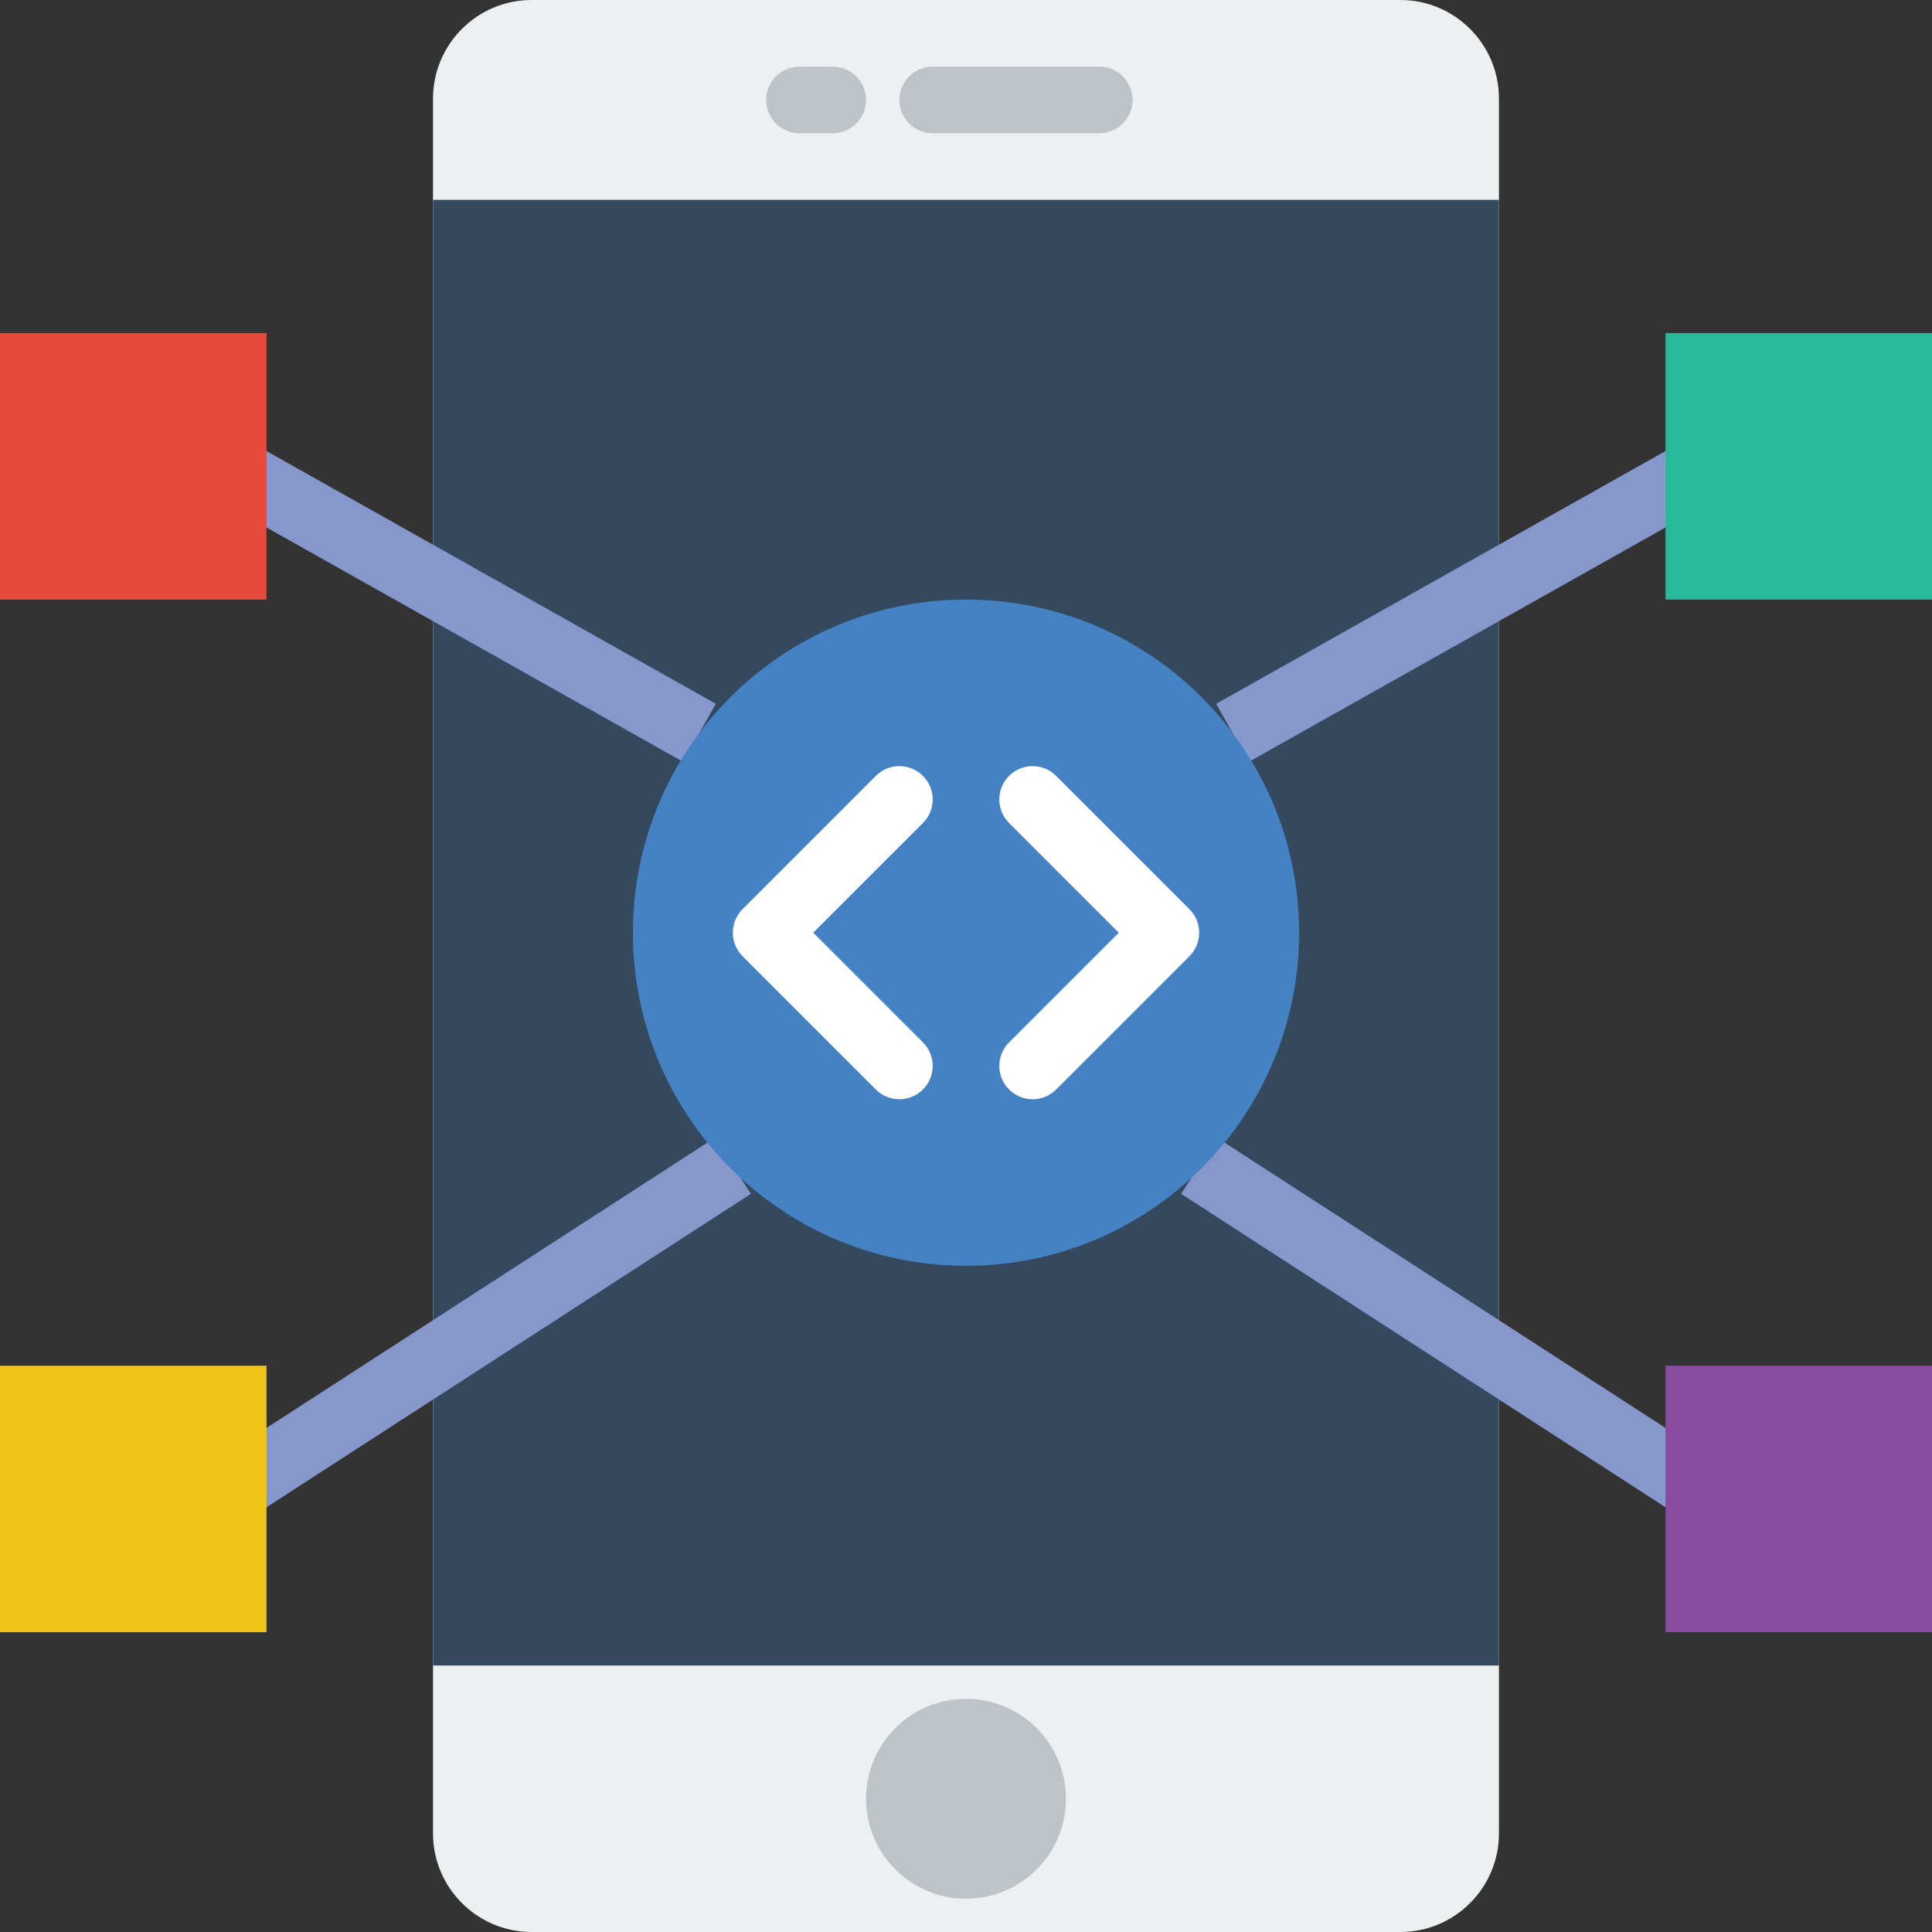
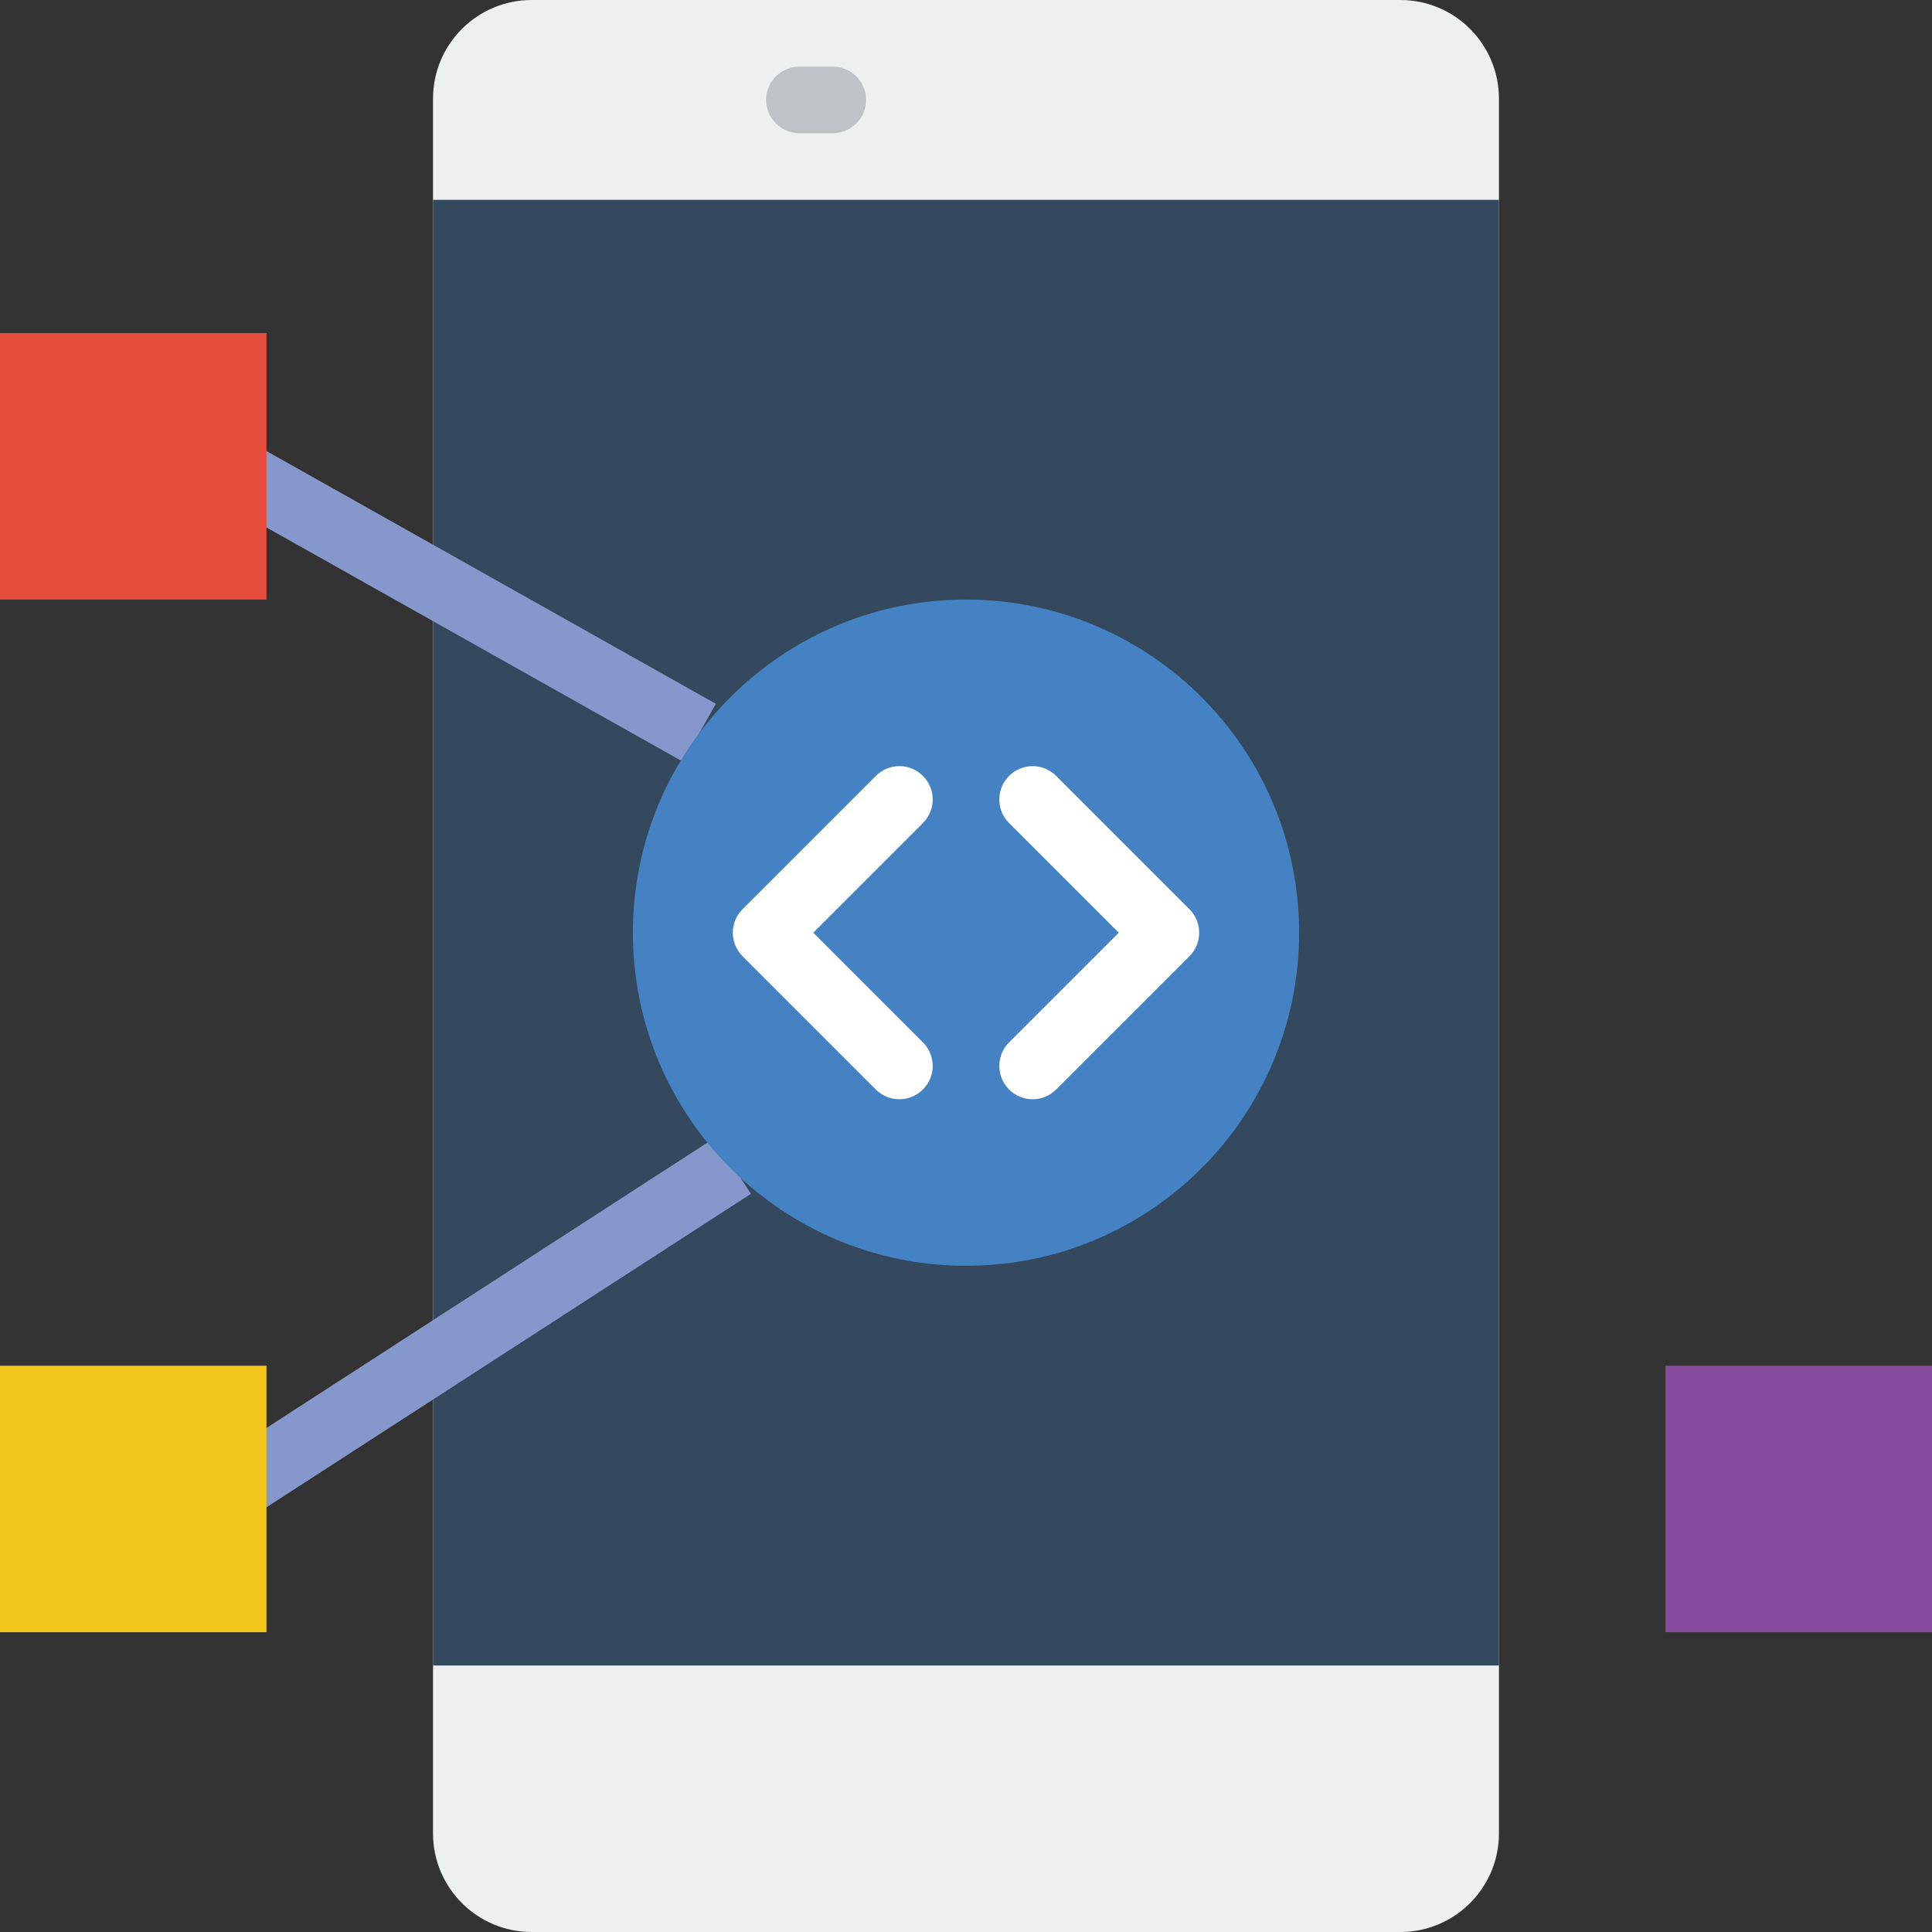
<svg xmlns="http://www.w3.org/2000/svg" version="1.1" id="Layer_1" x="0px" y="0px" viewBox="0 0 512 512" style="enable-background:new 0 0 512 512;" xml:space="preserve">
  <rect x="0" y="0" width="512" height="512" fill="#333333" stroke="none" />
  <g>
    <path style="fill:#ECF0F1;" d="M371.099,512H140.902c-14.433,0-26.147-11.705-26.147-26.138V26.138   C114.755,11.705,126.469,0,140.902,0h230.197c14.433,0,26.138,11.705,26.138,26.138v459.723   C397.238,500.295,385.532,512,371.099,512" />
    <polygon style="fill:#35495E;" points="114.759,441.379 397.241,441.379 397.241,52.966 114.759,52.966  " />
    <g>
-       <path style="fill:#BDC3C7;" d="M291.31,35.31h-44.138c-4.873,0-8.828-3.955-8.828-8.828s3.955-8.828,8.828-8.828h44.138    c4.873,0,8.828,3.955,8.828,8.828S296.183,35.31,291.31,35.31" />
      <path style="fill:#BDC3C7;" d="M220.69,35.31h-8.828c-4.873,0-8.828-3.955-8.828-8.828s3.955-8.828,8.828-8.828h8.828    c4.873,0,8.828,3.955,8.828,8.828S225.562,35.31,220.69,35.31" />
-       <path style="fill:#BDC3C7;" d="M282.483,476.69c0,14.627-11.855,26.483-26.483,26.483c-14.627,0-26.483-11.855-26.483-26.483    c0-14.627,11.855-26.483,26.483-26.483C270.627,450.207,282.483,462.062,282.483,476.69" />
    </g>
    <g>
-       <polygon style="fill:#8697CB;" points="463.069,413.479 313,316.375 322.586,301.554 472.655,398.657   " />
-       <polygon style="fill:#8697CB;" points="330.948,201.901 322.297,186.515 463.538,107.066 472.189,122.453   " />
      <polygon style="fill:#8697CB;" points="48.936,413.479 39.34,398.657 189.409,301.554 199.005,316.375   " />
      <polygon style="fill:#8697CB;" points="181.052,201.901 39.811,122.453 48.462,107.066 189.703,186.515   " />
    </g>
    <path style="fill:#4482C3;" d="M344.276,247.172c0,48.755-39.521,88.276-88.276,88.276s-88.276-39.521-88.276-88.276   s39.521-88.276,88.276-88.276S344.276,198.418,344.276,247.172" />
    <g>
      <path style="fill:#FFFFFF;" d="M238.345,291.31c-2.26,0-4.52-0.865-6.241-2.586l-35.31-35.31c-3.452-3.452-3.452-9.031,0-12.482    l35.31-35.31c3.452-3.452,9.031-3.452,12.482,0c3.452,3.452,3.452,9.031,0,12.482l-29.069,29.069l29.069,29.069    c3.452,3.452,3.452,9.031,0,12.482C242.865,290.445,240.605,291.31,238.345,291.31" />
      <path style="fill:#FFFFFF;" d="M273.655,291.31c-2.26,0-4.52-0.865-6.241-2.586c-3.452-3.452-3.452-9.031,0-12.482l29.069-29.069    l-29.069-29.069c-3.452-3.452-3.452-9.031,0-12.482c3.452-3.452,9.031-3.452,12.482,0l35.31,35.31    c3.452,3.452,3.452,9.031,0,12.482l-35.31,35.31C278.175,290.445,275.915,291.31,273.655,291.31" />
    </g>
    <polygon style="fill:#894B9D;" points="441.379,432.552 512,432.552 512,361.931 441.379,361.931  " />
-     <polygon style="fill:#26B99A;" points="441.379,158.897 512,158.897 512,88.276 441.379,88.276  " />
    <polygon style="fill:#F0C419;" points="0,432.552 70.621,432.552 70.621,361.931 0,361.931  " />
    <polygon style="fill:#E64C3C;" points="0,158.897 70.621,158.897 70.621,88.276 0,88.276  " />
  </g>
  <g>
</g>
  <g>
</g>
  <g>
</g>
  <g>
</g>
  <g>
</g>
  <g>
</g>
  <g>
</g>
  <g>
</g>
  <g>
</g>
  <g>
</g>
  <g>
</g>
  <g>
</g>
  <g>
</g>
  <g>
</g>
  <g>
</g>
</svg>